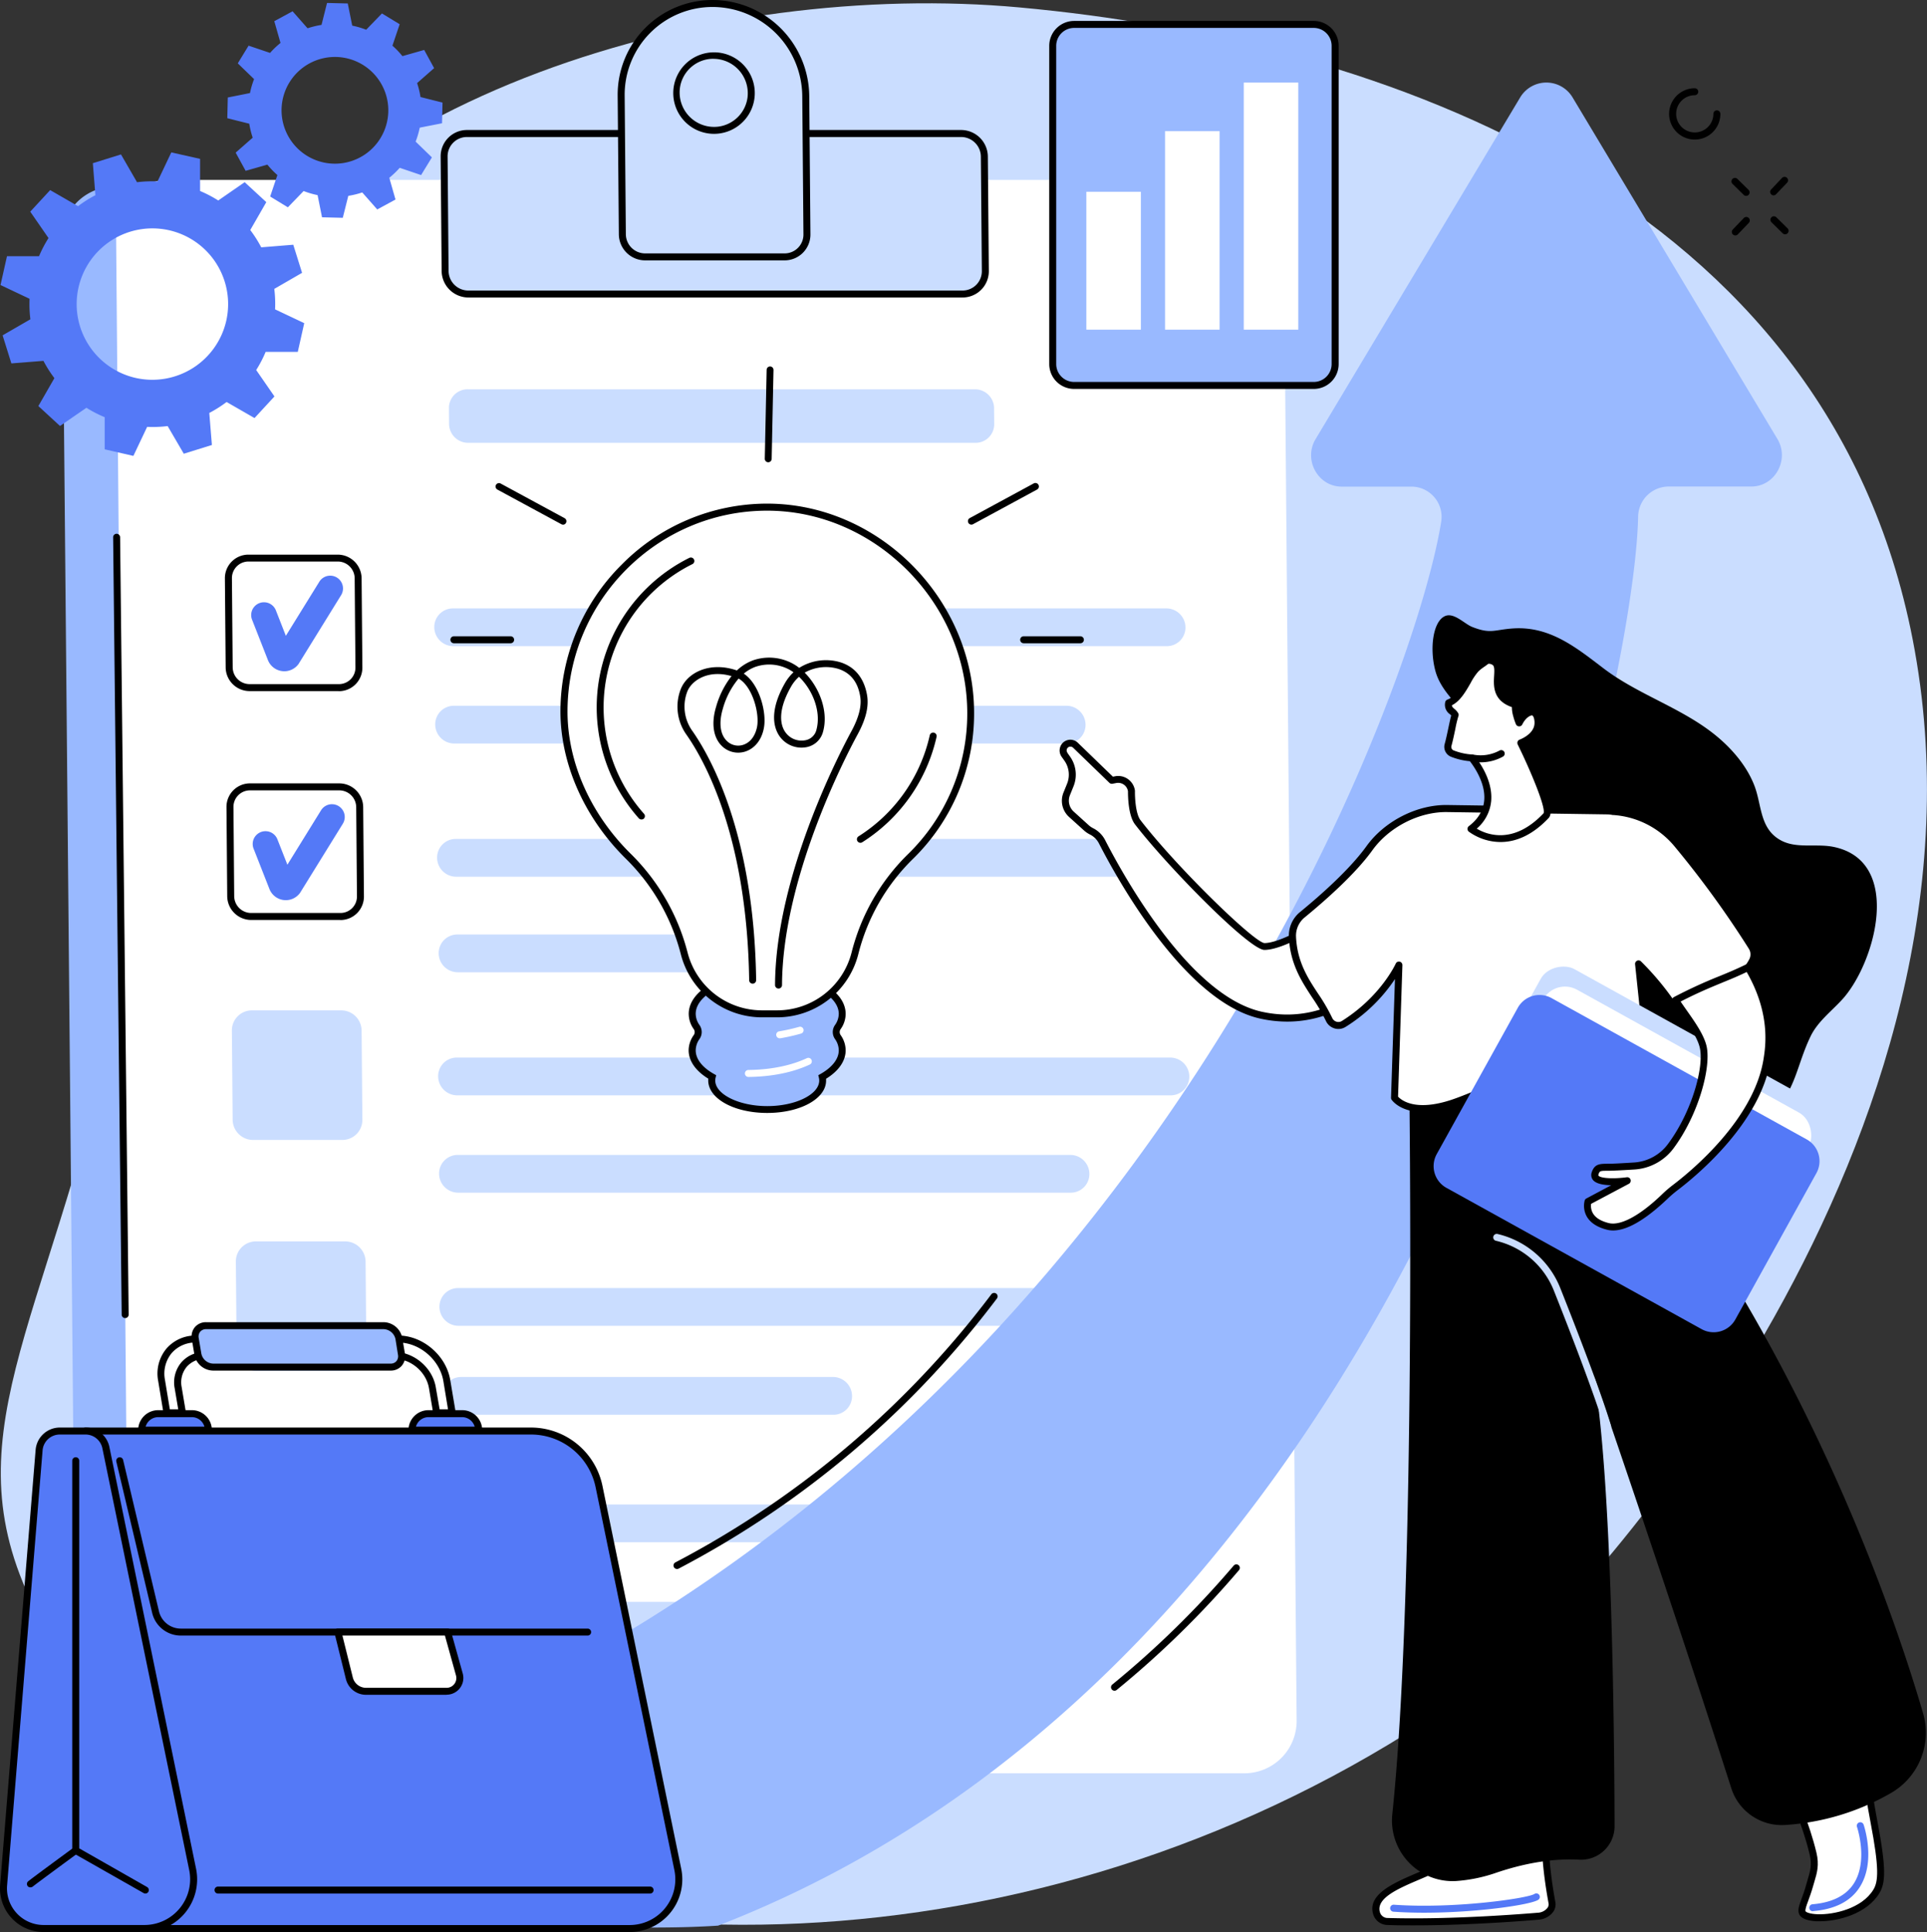
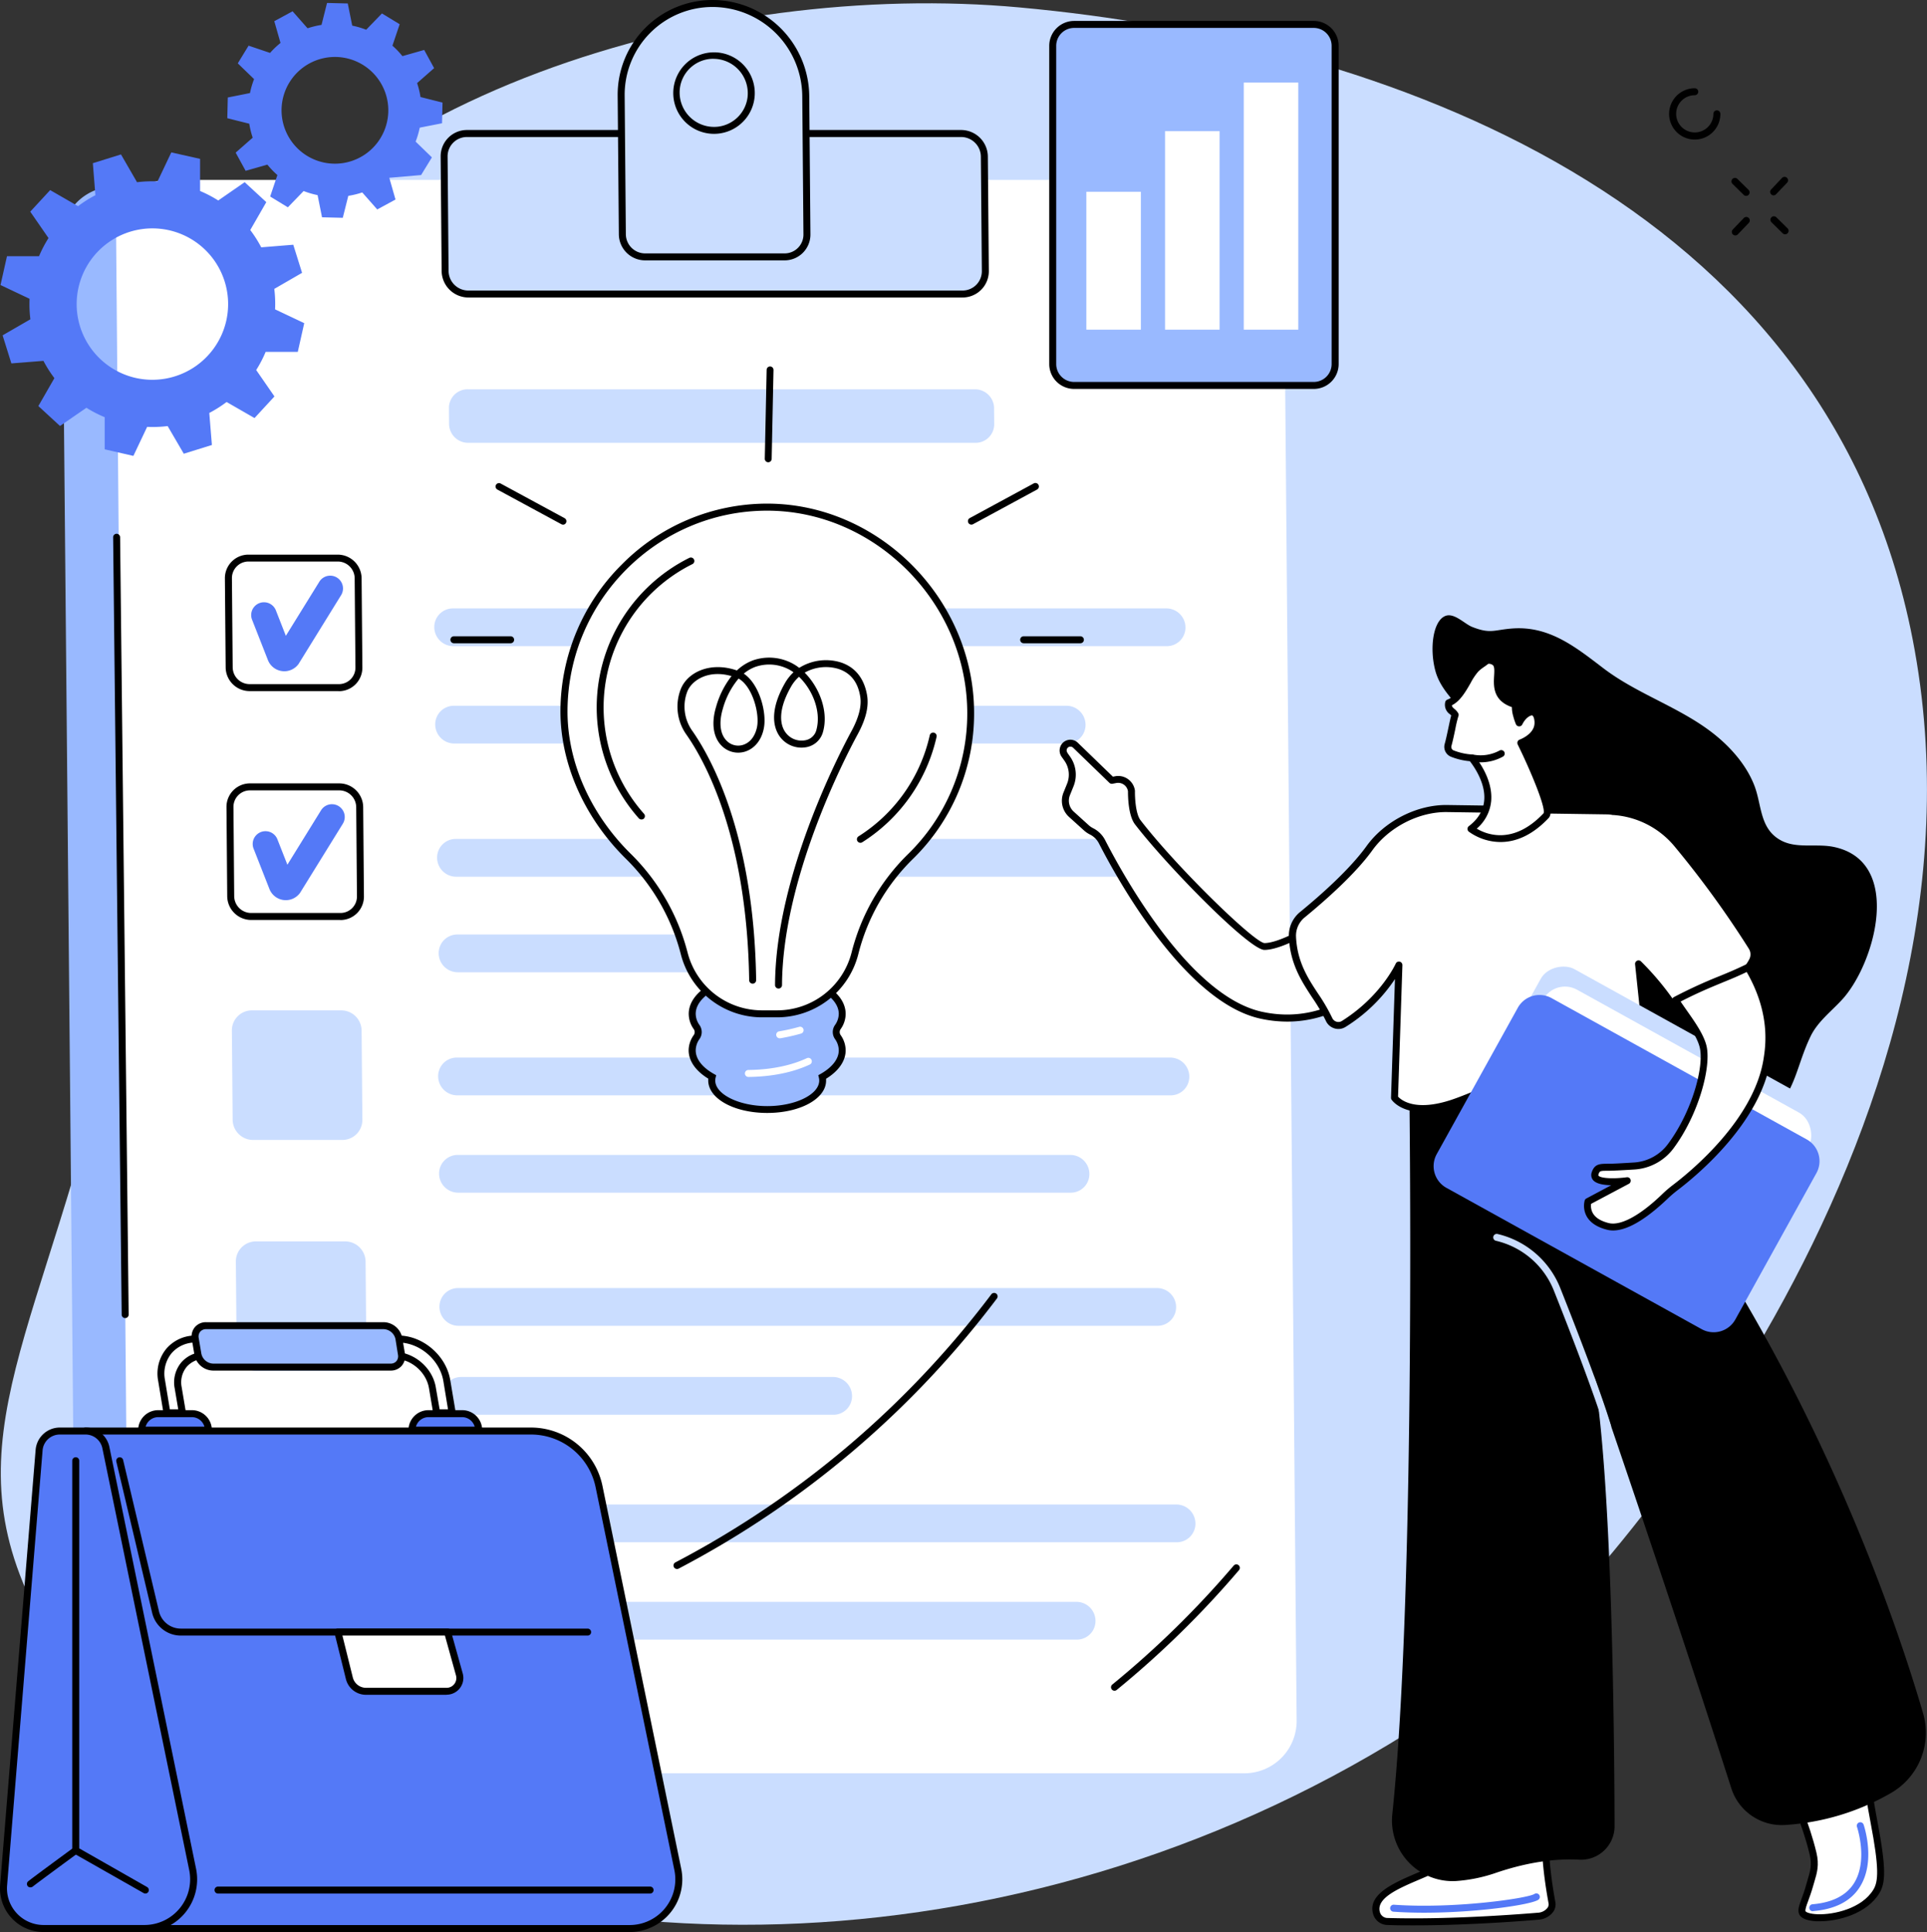
<svg xmlns="http://www.w3.org/2000/svg" viewBox="0 0 828.29 830.62">
  <rect x="0" y="0" width="828.29" height="830.62" fill="#333333" stroke="none" />
  <defs>
    <style>.cls-1{fill:#caddff;}.cls-2{fill:#99b9ff;}.cls-3{fill:#fff;}.cls-4{fill:#5479f7;}</style>
  </defs>
  <title>tarifi</title>
  <g id="Illustration">
    <g id="Sales_plan_for_business" data-name="Sales plan for business">
      <path class="cls-1" d="M9.82,680.3C34,739.56,90.77,767.54,127,785.43c142.91,70.49,354.75,55.18,516.62-67,37.87-28.59,220.24-229.84,178.48-443.7C785.2,85.64,595.5,17.62,438.28,3.2,308-8.74,137.84,39.16,77.59,154.58c-37.88,72.58,7.52,95.57-23.57,260C27.1,556.84-19.81,607.82,9.82,680.3Z" />
      <path class="cls-2" d="M55.55,761.1H512.08a22.4,22.4,0,0,0,22.52-22.58l-5.84-631.76c-.48-16.92-8.78-26.54-22.95-26.54H49.28A22.75,22.75,0,0,0,26.74,99.51l5.87,639A22.91,22.91,0,0,0,55.55,761.1Z" />
      <path class="cls-3" d="M78.28,762.38H534.8a22.49,22.49,0,0,0,22.54-22.72l-5.46-635.61c-.47-17-8.76-26.7-22.94-26.7H72.41A22.79,22.79,0,0,0,49.87,96.76l5.47,642.9A23,23,0,0,0,78.28,762.38Z" />
      <path d="M53.8,566.68a1.5,1.5,0,0,1-1.5-1.48L48.63,231a1.5,1.5,0,0,1,1.48-1.52,1.53,1.53,0,0,1,1.52,1.48L55.3,565.17a1.49,1.49,0,0,1-1.48,1.51Z" />
      <path class="cls-1" d="M201.32,126.4H413.71a9.8,9.8,0,0,0,9.82-9.9l-.42-49.21a10,10,0,0,0-10-9.9H200.73a9.8,9.8,0,0,0-9.82,9.9l.42,49.21A10,10,0,0,0,201.32,126.4Z" />
      <path d="M413.71,127.9H201.32a11.52,11.52,0,0,1-11.49-11.38l-.42-49.22a11.3,11.3,0,0,1,11.32-11.41H413.12a11.52,11.52,0,0,1,11.49,11.39l.42,49.21a11.28,11.28,0,0,1-11.32,11.41Zm-213-69a8.3,8.3,0,0,0-8.32,8.39l.42,49.21a8.51,8.51,0,0,0,8.49,8.41H413.71a8.3,8.3,0,0,0,8.32-8.38l-.42-49.22a8.51,8.51,0,0,0-8.49-8.41Z" />
      <path class="cls-1" d="M306.33,1.5h0A39.25,39.25,0,0,0,267,41.22l.51,59.53a9.78,9.78,0,0,0,9.78,9.69h59.94a9.59,9.59,0,0,0,9.62-9.69l-.51-59.53A40.07,40.07,0,0,0,306.33,1.5ZM309,55.91A16.31,16.31,0,0,1,290.74,37.8a16,16,0,0,1,13.8-13.9A16.31,16.31,0,0,1,322.81,42,16,16,0,0,1,309,55.91Z" />
      <path d="M337.23,111.94H277.29A11.3,11.3,0,0,1,266,100.77l-.51-59.54A40.77,40.77,0,0,1,306.33,0a41.67,41.67,0,0,1,41.51,41.21l.51,59.53a11.1,11.1,0,0,1-11.12,11.2ZM306.33,3A37.77,37.77,0,0,0,268.5,41.21l.51,59.53a8.3,8.3,0,0,0,8.28,8.2h59.94a8.09,8.09,0,0,0,8.12-8.17l-.51-59.54A38.65,38.65,0,0,0,306.33,3Zm.59,54.54a17.52,17.52,0,1,1,2.28-.15A17.73,17.73,0,0,1,306.92,57.54ZM309,55.91h0Zm-2.38-30.64a15.15,15.15,0,0,0-1.9.12A14.54,14.54,0,0,0,292.23,38a14.81,14.81,0,0,0,16.59,16.44h0a14.56,14.56,0,0,0,12.5-12.6,14.79,14.79,0,0,0-14.69-16.55Z" />
      <path d="M145.67,297.12H107.29A10.29,10.29,0,0,1,97,287l-.33-38.35a10.11,10.11,0,0,1,10.12-10.2h38.38a10.29,10.29,0,0,1,10.26,10.17l.33,38.35a10.09,10.09,0,0,1-10.11,10.19Zm-38.86-55.71a7.12,7.12,0,0,0-7.12,7.17l.33,38.35a7.28,7.28,0,0,0,7.27,7.19h38.38a7.09,7.09,0,0,0,7.11-7.16l-.33-38.35a7.28,7.28,0,0,0-7.26-7.2Z" />
      <path class="cls-4" d="M122.2,288.59a7.71,7.71,0,0,1-1.35-.13,7.56,7.56,0,0,1-5.76-4.86l-6.81-17.35a5.5,5.5,0,0,1,10.24-4l4.35,11.1L137.32,250a5.5,5.5,0,0,1,9.35,5.79l-18.41,29.78-.23.27A7.56,7.56,0,0,1,122.2,288.59Z" />
      <path d="M146.32,395.51H107.94a10.3,10.3,0,0,1-10.27-10.17L97.35,347a10.09,10.09,0,0,1,10.11-10.2h38.38A10.3,10.3,0,0,1,156.11,347l.32,38.35a10.09,10.09,0,0,1-10.11,10.19ZM107.46,339.8a7.09,7.09,0,0,0-7.11,7.17l.32,38.35a7.29,7.29,0,0,0,7.27,7.19h38.38a7.09,7.09,0,0,0,7.11-7.17L153.11,347a7.29,7.29,0,0,0-7.27-7.2Z" />
      <path class="cls-4" d="M122.85,387a7.7,7.7,0,0,1-1.35-.12,7.58,7.58,0,0,1-5.76-4.86l-6.81-17.35a5.5,5.5,0,0,1,10.24-4l4.36,11.09L138,348.36a5.5,5.5,0,0,1,9.36,5.78l-18.42,29.78-.23.28A7.51,7.51,0,0,1,122.85,387Z" />
      <path class="cls-1" d="M147.14,490.09H108.76A8.78,8.78,0,0,1,100,481.4l-.33-38.34a8.6,8.6,0,0,1,8.62-8.68h38.38a8.77,8.77,0,0,1,8.76,8.68l.33,38.34A8.6,8.6,0,0,1,147.14,490.09Z" />
      <path class="cls-1" d="M148.85,589.42H110.47a8.77,8.77,0,0,1-8.76-8.68l-.33-38.35a8.6,8.6,0,0,1,8.62-8.68h38.37a8.78,8.78,0,0,1,8.77,8.68l.33,38.35A8.6,8.6,0,0,1,148.85,589.42Z" />
      <path d="M150.13,688.92H111.75a10.3,10.3,0,0,1-10.27-10.17l-.33-38.34a10.11,10.11,0,0,1,10.12-10.2h38.38a10.3,10.3,0,0,1,10.27,10.17l.32,38.35a10.09,10.09,0,0,1-10.11,10.19Zm-38.86-55.71a7.12,7.12,0,0,0-7.12,7.17l.33,38.35a7.29,7.29,0,0,0,7.27,7.19h38.38a7.09,7.09,0,0,0,7.11-7.17l-.32-38.34a7.29,7.29,0,0,0-7.27-7.2Z" />
      <path class="cls-1" d="M419.3,190.38H201.22a8.21,8.21,0,0,1-8.2-8.12l-.05-6.77a8,8,0,0,1,8.05-8.12H419.1a8.2,8.2,0,0,1,8.19,8.12l.06,6.77A8,8,0,0,1,419.3,190.38Z" />
      <path class="cls-1" d="M501.49,277.8H194.87a8.21,8.21,0,0,1-8.2-8.11h0a8,8,0,0,1,8.06-8.12H501.36a8.21,8.21,0,0,1,8.19,8.12h0A8,8,0,0,1,501.49,277.8Z" />
      <path class="cls-1" d="M458.54,319.66H195.27a8.21,8.21,0,0,1-8.2-8.12h0a8,8,0,0,1,8.06-8.12H458.4a8.21,8.21,0,0,1,8.2,8.12h0A8,8,0,0,1,458.54,319.66Z" />
      <path class="cls-1" d="M480.14,376.92H196.07a8.21,8.21,0,0,1-8.19-8.12h0a8,8,0,0,1,8.06-8.12H480a8.21,8.21,0,0,1,8.2,8.12h0A8,8,0,0,1,480.14,376.92Z" />
      <path class="cls-1" d="M356.55,418H196.76a8.21,8.21,0,0,1-8.2-8.12h0a8,8,0,0,1,8.06-8.12H356.41a8.21,8.21,0,0,1,8.2,8.12h0A8,8,0,0,1,356.55,418Z" />
      <path class="cls-1" d="M503.15,470.91H196.52a8.21,8.21,0,0,1-8.19-8.12h0a8,8,0,0,1,8-8.12H503a8.21,8.21,0,0,1,8.2,8.12h0A8,8,0,0,1,503.15,470.91Z" />
      <path class="cls-1" d="M460.2,512.76H196.92a8.21,8.21,0,0,1-8.19-8.12h0a8,8,0,0,1,8.06-8.11H460.06a8.2,8.2,0,0,1,8.19,8.11h0A8,8,0,0,1,460.2,512.76Z" />
      <path class="cls-1" d="M497.48,570H197.08a8.21,8.21,0,0,1-8.19-8.12h0a8,8,0,0,1,8.05-8.12h300.4a8.2,8.2,0,0,1,8.19,8.12h0A8,8,0,0,1,497.48,570Z" />
      <path class="cls-1" d="M358.18,608.24H198.39a8.21,8.21,0,0,1-8.2-8.12h0a8,8,0,0,1,8.06-8.12h159.8a8.21,8.21,0,0,1,8.19,8.12h0A8,8,0,0,1,358.18,608.24Z" />
      <path class="cls-1" d="M505.78,663.05H199.15a8.2,8.2,0,0,1-8.19-8.11h0a8,8,0,0,1,8-8.12H505.64a8.21,8.21,0,0,1,8.2,8.12h0A8,8,0,0,1,505.78,663.05Z" />
      <path class="cls-1" d="M462.82,704.91H199.55a8.21,8.21,0,0,1-8.19-8.12h0a8,8,0,0,1,8-8.12H462.69a8.21,8.21,0,0,1,8.19,8.12h0A8,8,0,0,1,462.82,704.91Z" />
      <path class="cls-2" d="M360.1,445.81a3.72,3.72,0,0,1,0-4.25,10,10,0,0,0,1.89-5.7c0-9.32-14.43-16.87-32.22-16.87s-32.23,7.55-32.23,16.87a10,10,0,0,0,1.89,5.7,3.72,3.72,0,0,1,0,4.25,10.05,10.05,0,0,0-1.89,5.71c0,4.42,3.25,8.44,8.56,11.45a6.53,6.53,0,0,0-.18,1.53c0,6.89,10.67,12.48,23.85,12.48s23.84-5.59,23.84-12.48a6.53,6.53,0,0,0-.18-1.53c5.31-3,8.56-7,8.56-11.45A10.05,10.05,0,0,0,360.1,445.81Z" />
      <path d="M329.77,478.48c-14.22,0-25.35-6.14-25.35-14,0-.25,0-.51,0-.76C299,460.4,296,456.09,296,451.52A11.4,11.4,0,0,1,298.2,445a2.24,2.24,0,0,0,0-2.55,11.37,11.37,0,0,1-2.16-6.55c0-10.3,14.81-18.37,33.73-18.37s33.72,8.07,33.72,18.37a11.37,11.37,0,0,1-2.16,6.55,2.24,2.24,0,0,0,0,2.55,11.4,11.4,0,0,1,2.16,6.56c0,4.57-3,8.88-8.41,12.22,0,.25,0,.51,0,.76C355.11,472.34,344,478.48,329.77,478.48Zm0-58c-16.66,0-30.73,7-30.73,15.37a8.5,8.5,0,0,0,1.63,4.85,5.22,5.22,0,0,1,0,6,8.56,8.56,0,0,0-1.63,4.86c0,3.69,2.77,7.29,7.8,10.14l1,.55-.26,1.1a5,5,0,0,0-.14,1.19c0,5.95,10.23,11,22.35,11s22.34-5,22.34-11a5,5,0,0,0-.14-1.19l-.26-1.1,1-.55c5-2.85,7.8-6.45,7.8-10.14a8.56,8.56,0,0,0-1.63-4.86h0a5.22,5.22,0,0,1,0-6,8.5,8.5,0,0,0,1.63-4.85C360.49,427.53,346.42,420.49,329.77,420.49Z" />
      <path class="cls-3" d="M417.24,306.56c0-47.76-39.76-88.51-87.52-88.51s-87,39.64-87.31,87.31c-.16,24.28,11.55,46.86,27.51,62.66a89.92,89.92,0,0,1,24,41.24l.2.76a34.54,34.54,0,0,0,33.42,25.85H334A34.55,34.55,0,0,0,367.41,410l.11-.46a88.34,88.34,0,0,1,23.63-41.1A86.26,86.26,0,0,0,417.24,306.56Z" />
      <path d="M334,437.37h-6.45a36,36,0,0,1-34.87-27l-.2-.76a88.58,88.58,0,0,0-23.59-40.55c-17.92-17.74-28.11-41-28-63.74a89.07,89.07,0,0,1,26.34-62.58,87.78,87.78,0,0,1,62.47-26.22c48.25,0,89,41.22,89,90a87.28,87.28,0,0,1-26.55,63A86.77,86.77,0,0,0,369,409.94l-.12.46A36,36,0,0,1,334,437.37Zm-4.26-217.82c-47,0-85.49,38.5-85.81,85.82-.15,22,9.72,44.41,27.07,61.58a91.57,91.57,0,0,1,24.38,41.94l.2.75a33,33,0,0,0,32,24.73H334a33,33,0,0,0,32-24.72l.12-.46a89.92,89.92,0,0,1,24-41.81,84.33,84.33,0,0,0,25.64-60.82C415.74,259.4,376.35,219.55,329.72,219.55Z" />
      <path d="M334.63,425h0a1.5,1.5,0,0,1-1.49-1.5c.19-46.5,27.35-99,32.79-109.06,3.26-6,4.51-11,3.8-15.1-1-6.14-4.19-10.1-9.35-11.76a18.65,18.65,0,0,0-14.5,1.6c6.21,6.22,10.42,16.6,7.84,25.6a9.05,9.05,0,0,1-7.43,6.5,11.48,11.48,0,0,1-11.22-4.77c-2.19-3.13-4.81-10.23,2.26-22.7a19.93,19.93,0,0,1,3.75-4.79l-.79-.53a18.14,18.14,0,0,0-15.64-1.78,16.93,16.93,0,0,0-4.95,2.9c6.66,4.43,10,16.68,8.61,23.55-1,5.09-4,8.73-8.13,10a10,10,0,0,1-10-2.54c-3.64-3.65-4.5-9.78-2.36-16.81a38.08,38.08,0,0,1,6.62-13.14c-10.08-2.92-17.13,1.9-19,6.6a18,18,0,0,0,2.09,16.88c8,11.38,26.58,44.6,27.49,107.23a1.5,1.5,0,1,1-3,.05c-.9-61.8-19.14-94.41-26.95-105.56a20.76,20.76,0,0,1-2.41-19.72c2.88-7.1,12.6-11.87,24.08-7.91a20.39,20.39,0,0,1,6.86-4.32,21.26,21.26,0,0,1,18.29,2.05c.55.35,1.1.74,1.64,1.16a21.66,21.66,0,0,1,17.77-2.38c7.86,2.52,10.53,9.06,11.39,14.11.83,4.89-.48,10.3-4.12,17-5.39,9.94-32.24,61.86-32.43,107.64A1.49,1.49,0,0,1,334.63,425ZM317.46,291.74a34.39,34.39,0,0,0-6.74,12.9c-1.8,5.94-1.22,11,1.62,13.82a6.91,6.91,0,0,0,7,1.79c3.05-.92,5.26-3.73,6.06-7.71C326.56,306.59,323.36,295,317.46,291.74Zm26-.8a16.75,16.75,0,0,0-3.48,4.33c-6.25,11-4.2,17-2.42,19.5a8.48,8.48,0,0,0,8.27,3.53,6,6,0,0,0,5.05-4.36C353.15,305.82,349.16,296.4,343.41,290.94Z" />
      <path d="M369.83,362.33a1.5,1.5,0,0,1-.8-2.77,69.3,69.3,0,0,0,30.61-43.43,1.5,1.5,0,0,1,2.93.65,72.36,72.36,0,0,1-31.94,45.32A1.48,1.48,0,0,1,369.83,362.33Z" />
      <path d="M275.7,352.31a1.51,1.51,0,0,1-1.12-.5,71.83,71.83,0,0,1,21.77-112,1.5,1.5,0,0,1,1.34,2.68,68.84,68.84,0,0,0-20.87,107.38,1.49,1.49,0,0,1-.12,2.11A1.47,1.47,0,0,1,275.7,352.31Z" />
      <path class="cls-3" d="M335.27,446.38a1.5,1.5,0,0,1-.25-3,81.66,81.66,0,0,0,8.48-1.91,1.5,1.5,0,1,1,.82,2.89,85,85,0,0,1-8.79,2Z" />
      <path class="cls-3" d="M321.69,463a1.5,1.5,0,0,1,0-3c6.65-.06,16.4-1,25.12-5.06a1.49,1.49,0,0,1,2,.72,1.51,1.51,0,0,1-.72,2c-9.21,4.3-19.41,5.28-26.36,5.34Z" />
      <path d="M330.2,198.74h0a1.5,1.5,0,0,1-1.47-1.53l.8-38.2a1.49,1.49,0,0,1,1.49-1.47h0a1.5,1.5,0,0,1,1.46,1.53l-.79,38.2A1.5,1.5,0,0,1,330.2,198.74Z" />
      <path d="M219.49,276.55H195.1a1.5,1.5,0,1,1,0-3h24.39a1.5,1.5,0,0,1,0,3Z" />
      <path d="M242,225.55a1.42,1.42,0,0,1-.71-.18l-27.51-14.9a1.52,1.52,0,0,1-.6-2,1.49,1.49,0,0,1,2-.6l27.51,14.91a1.5,1.5,0,0,1-.72,2.81Z" />
      <path d="M440,276.55a1.5,1.5,0,0,1,0-3h24.39a1.5,1.5,0,0,1,0,3Z" />
      <path d="M417.54,225.55a1.5,1.5,0,0,1-.72-2.81l27.51-14.91a1.5,1.5,0,0,1,1.43,2.64l-27.51,14.9A1.42,1.42,0,0,1,417.54,225.55Z" />
      <path class="cls-4" d="M128,151.27l2.77-12.34L118.24,133a52.56,52.56,0,0,0-.34-8.8l11.94-6.9-3.78-12.08-13.77,1.11a53.29,53.29,0,0,0-4.72-7.43l6.9-12-9.31-8.58L93.81,86.19A52.69,52.69,0,0,0,86,82.11L86,68.3,73.63,65.52,67.71,78a52.68,52.68,0,0,0-8.81.34L52,66.39,39.91,70.16,41,83.93a51.86,51.86,0,0,0-7.44,4.71l-12-6.91L13,91l7.85,11.35a52.58,52.58,0,0,0-4.08,7.81H3L.22,122.54l12.49,5.92a52.68,52.68,0,0,0,.35,8.81l-11.94,6.9,3.77,12.07,13.78-1.1a53.23,53.23,0,0,0,4.71,7.43l-6.89,12,9.3,8.57,11.36-7.83A53.15,53.15,0,0,0,45,179.36v13.81L57.33,196l5.92-12.48a52.68,52.68,0,0,0,8.81-.34L79,195.07l12.08-3.76-1.12-13.77a53.92,53.92,0,0,0,7.44-4.71l12,6.9,8.57-9.29-7.85-11.36a52,52,0,0,0,4.07-7.81ZM58.35,162.49a32.55,32.55,0,1,1,38.91-24.61A32.58,32.58,0,0,1,58.35,162.49Z" />
-       <path class="cls-4" d="M181,75.26l4.65-7.6-7-6.78a36.46,36.46,0,0,0,1.76-6L190,53l.21-8.9-9.46-2.38a37.73,37.73,0,0,0-1.46-6l7.31-6.43-4.27-7.82-9.36,2.66a36.3,36.3,0,0,0-4.29-4.49l3.11-9.22-7.62-4.64-6.77,7a36.86,36.86,0,0,0-6-1.76l-1.92-9.53-8.91-.22L138.2,10.7a37.59,37.59,0,0,0-6,1.46l-6.44-7.31L117.9,9.11l2.67,9.35a37.05,37.05,0,0,0-4.49,4.29l-9.23-3.12-4.64,7.61,7,6.77a36.86,36.86,0,0,0-1.76,6l-9.54,1.9-.21,8.91,9.45,2.37a36.58,36.58,0,0,0,1.47,6l-7.32,6.43,4.28,7.82,9.35-2.66a37.14,37.14,0,0,0,4.3,4.49l-3.11,9.22,7.61,4.64,6.78-7a36.57,36.57,0,0,0,6,1.76l1.91,9.53,8.92.22,2.37-9.44a37.85,37.85,0,0,0,6-1.46l6.44,7.31L170,85.78l-2.67-9.34a37.72,37.72,0,0,0,4.48-4.29ZM132,67a22.94,22.94,0,1,1,31.55-7.63A22.93,22.93,0,0,1,132,67Z" />
+       <path class="cls-4" d="M181,75.26l4.65-7.6-7-6.78a36.46,36.46,0,0,0,1.76-6L190,53l.21-8.9-9.46-2.38a37.73,37.73,0,0,0-1.46-6l7.31-6.43-4.27-7.82-9.36,2.66a36.3,36.3,0,0,0-4.29-4.49l3.11-9.22-7.62-4.64-6.77,7a36.86,36.86,0,0,0-6-1.76l-1.92-9.53-8.91-.22L138.2,10.7a37.59,37.59,0,0,0-6,1.46l-6.44-7.31L117.9,9.11l2.67,9.35a37.05,37.05,0,0,0-4.49,4.29l-9.23-3.12-4.64,7.61,7,6.77a36.86,36.86,0,0,0-1.76,6l-9.54,1.9-.21,8.91,9.45,2.37a36.58,36.58,0,0,0,1.47,6l-7.32,6.43,4.28,7.82,9.35-2.66a37.14,37.14,0,0,0,4.3,4.49l-3.11,9.22,7.61,4.64,6.78-7a36.57,36.57,0,0,0,6,1.76l1.91,9.53,8.92.22,2.37-9.44a37.85,37.85,0,0,0,6-1.46l6.44,7.31L170,85.78l-2.67-9.34ZM132,67a22.94,22.94,0,1,1,31.55-7.63A22.93,22.93,0,0,1,132,67Z" />
      <rect class="cls-2" x="452.52" y="10.47" width="121.38" height="155.24" rx="9.19" />
      <path d="M564.72,167.21h-103A10.7,10.7,0,0,1,451,156.52V19.66A10.71,10.71,0,0,1,461.71,9h103a10.71,10.71,0,0,1,10.69,10.69V156.52A10.7,10.7,0,0,1,564.72,167.21ZM461.71,12A7.7,7.7,0,0,0,454,19.66V156.52a7.7,7.7,0,0,0,7.69,7.69h103a7.7,7.7,0,0,0,7.69-7.69V19.66A7.7,7.7,0,0,0,564.72,12Z" />
      <rect class="cls-3" x="466.95" y="82.45" width="23.44" height="59.28" />
      <rect class="cls-3" x="500.78" y="56.39" width="23.44" height="85.34" />
      <rect class="cls-3" x="534.61" y="35.5" width="23.44" height="106.23" />
-       <path class="cls-2" d="M675.92,41.84a13.12,13.12,0,0,0-22.44-.05l-88,147c-5.31,8.87,1,20.42,11.22,20.42h29.76a13,13,0,0,1,13,15.16c-12.59,79.67-154.8,470-556.78,560,17.75,33.88,178.9,48,246,43.5,309-120,394-528.79,395.44-605.7a13.15,13.15,0,0,1,13.12-13h35.53c10.24,0,16.54-11.58,11.22-20.45Z" />
      <path class="cls-4" d="M47.33,829.12H270.61a21.16,21.16,0,0,0,20.73-25.43L257.47,639a29.79,29.79,0,0,0-29.18-23.79H36.77Z" />
      <path d="M270.61,830.62H47.33a1.5,1.5,0,0,1-1.5-1.42L35.27,615.31a1.5,1.5,0,0,1,1.5-1.58H228.29a31.41,31.41,0,0,1,30.65,25l33.87,164.67a22.66,22.66,0,0,1-22.2,27.23Zm-221.85-3H270.61A19.65,19.65,0,0,0,289.87,804L256,639.32a28.39,28.39,0,0,0-27.71-22.59H38.34Z" />
      <path class="cls-4" d="M18.74,829.12H62.07A21.16,21.16,0,0,0,82.8,803.69L45.49,622.32a8.87,8.87,0,0,0-8.69-7.09H25.66a8.87,8.87,0,0,0-8.84,8.15L1.56,810.48A17.24,17.24,0,0,0,18.74,829.12Z" />
      <path d="M62.07,830.62H18.74A18.74,18.74,0,0,1,.06,810.36l15.26-187.1a10.44,10.44,0,0,1,10.34-9.53H36.8A10.42,10.42,0,0,1,47,622L84.27,803.39a22.66,22.66,0,0,1-22.2,27.23ZM25.66,616.73a7.42,7.42,0,0,0-7.35,6.78L3.05,810.6a15.75,15.75,0,0,0,15.69,17H62.07A19.67,19.67,0,0,0,81.33,804L44,622.62a7.4,7.4,0,0,0-7.22-5.89Z" />
      <path d="M252.58,703.17H77.75a12.64,12.64,0,0,1-12.34-9.75L50,628.36a1.5,1.5,0,0,1,2.92-.69l15.41,65.06a9.64,9.64,0,0,0,9.42,7.44H252.58a1.5,1.5,0,1,1,0,3Z" />
      <path class="cls-3" d="M145.23,701.68l4.89,19.75a7.42,7.42,0,0,0,7.21,5.7H192a5.7,5.7,0,0,0,5.49-7.23l-5.07-18.22Z" />
      <path d="M192,728.63H157.33a8.89,8.89,0,0,1-8.67-6.86L143.77,702a1.51,1.51,0,0,1,1.46-1.87h47.15a1.5,1.5,0,0,1,1.44,1.1l5.08,18.23a7.2,7.2,0,0,1-6.94,9.13Zm-44.82-25.46,4.44,17.9a5.89,5.89,0,0,0,5.75,4.56H192a4.2,4.2,0,0,0,4-5.32l-4.76-17.14Z" />
      <path d="M279.43,814.08H93.71a1.5,1.5,0,0,1,0-3H279.43a1.5,1.5,0,0,1,0,3Z" />
      <path class="cls-4" d="M184.17,607.76h14.5a7.09,7.09,0,0,1,7.09,7.09H177.08A7.1,7.1,0,0,1,184.17,607.76Z" />
      <path d="M205.76,616.35H177.08a1.5,1.5,0,0,1-1.5-1.5,8.61,8.61,0,0,1,8.59-8.59h14.5a8.6,8.6,0,0,1,8.59,8.59A1.5,1.5,0,0,1,205.76,616.35Zm-27-3h25.27a5.61,5.61,0,0,0-5.39-4.09h-14.5A5.6,5.6,0,0,0,178.79,613.35Z" />
      <path class="cls-4" d="M68,607.76H82.48a7.09,7.09,0,0,1,7.09,7.09H60.89A7.1,7.1,0,0,1,68,607.76Z" />
      <path d="M89.57,616.35H60.89a1.5,1.5,0,0,1-1.5-1.5,8.61,8.61,0,0,1,8.6-8.59H82.48a8.6,8.6,0,0,1,8.59,8.59A1.5,1.5,0,0,1,89.57,616.35Zm-27-3H87.87a5.61,5.61,0,0,0-5.39-4.09H68A5.61,5.61,0,0,0,62.6,613.35Z" />
      <path class="cls-3" d="M71.77,607.38,69.43,593.5c-1.65-9.84,5-17.82,14.82-17.82h86.94c9.84,0,19.16,8,20.82,17.82l2.33,13.88h-6.65l-1.82-10.8c-1.29-7.66-8.54-13.87-16.2-13.87H88.14c-7.66,0-12.82,6.21-11.53,13.87l1.81,10.8Z" />
      <path d="M194.34,608.88h-6.65a1.5,1.5,0,0,1-1.48-1.25l-1.82-10.8c-1.17-7-7.78-12.62-14.72-12.62H88.14a10.14,10.14,0,0,0-7.92,3.46,10.5,10.5,0,0,0-2.14,8.66l1.82,10.8a1.5,1.5,0,0,1-.33,1.22,1.54,1.54,0,0,1-1.15.53H71.77a1.5,1.5,0,0,1-1.48-1.25L68,593.75a16.78,16.78,0,0,1,3.5-13.9,16.37,16.37,0,0,1,12.79-5.67h86.94c10.52,0,20.52,8.56,22.29,19.07l2.34,13.88a1.49,1.49,0,0,1-1.48,1.75Zm-5.38-3h3.61l-2-12.13c-1.54-9.13-10.22-16.57-19.34-16.57H84.25a13.46,13.46,0,0,0-10.5,4.6,13.9,13.9,0,0,0-2.84,11.47L73,605.88h3.61l-1.52-9a13.4,13.4,0,0,1,2.8-11.1,13.1,13.1,0,0,1,10.21-4.52h81.53c8.34,0,16.28,6.78,17.68,15.12Z" />
      <path class="cls-2" d="M88.57,569.94h76.36a6.85,6.85,0,0,1,6.51,5.57l1.13,6.67a4.59,4.59,0,0,1-4.64,5.57H91.57a6.86,6.86,0,0,1-6.51-5.57l-1.12-6.67A4.58,4.58,0,0,1,88.57,569.94Z" />
      <path d="M167.93,589.25H91.57a8.31,8.31,0,0,1-8-6.82l-1.12-6.67a6.28,6.28,0,0,1,1.32-5.19,6.18,6.18,0,0,1,4.79-2.13h76.36a8.31,8.31,0,0,1,8,6.82l1.13,6.67a6.31,6.31,0,0,1-1.33,5.19A6.15,6.15,0,0,1,167.93,589.25ZM88.57,571.44a3.22,3.22,0,0,0-2.5,1.07,3.32,3.32,0,0,0-.65,2.75l1.12,6.67a5.39,5.39,0,0,0,5,4.32h76.36a3.19,3.19,0,0,0,2.5-1.07,3.33,3.33,0,0,0,.66-2.75L170,575.76a5.4,5.4,0,0,0-5-4.32Z" />
      <path d="M62.48,814.08a1.42,1.42,0,0,1-.74-.2l-29.93-17a1.51,1.51,0,0,1-.76-1.31V628a1.5,1.5,0,0,1,3,0V794.65l29.17,16.63a1.5,1.5,0,0,1-.74,2.8Z" />
      <path d="M13.12,811.41A1.46,1.46,0,0,1,12,811a1.49,1.49,0,0,1,0-2.08c.66-.65,13.94-10.4,19.61-14.56a1.51,1.51,0,0,1,2.1.33,1.5,1.5,0,0,1-.32,2.09c-7.35,5.38-18.54,13.63-19.3,14.3A1.56,1.56,0,0,1,13.12,811.41Z" />
      <path d="M689.38,287.44c-11.83-9-23.26-18.42-39.3-17.24-7.91.58-9.37,2.47-17.34-.69-3.26-1.29-7.76-6.3-11.6-4.65-5.22,2.24-6.72,14-4.19,23.48s11,15.34,16,23.28A206.76,206.76,0,0,0,658.56,345c10.27,10.86,20.24,23.64,20.82,38.57.52,13.54-6.8,26.1-8.85,39.49-4.95,32.39,20,54,48.73,61.29,11.3,2.87,23.6,2.92,34.31-1.69,18.16-7.82,17.28-21.83,24.67-37.1,3-6.26,8.82-10.65,13.53-15.77,14.19-15.44,26.48-59.4-3.55-65.67-7.49-1.56-15.84.83-22.61-2.76-9.26-4.91-8.28-15.06-11.46-23.45s-9.47-15.77-16.32-21.44C723.24,304.42,704.44,298.85,689.38,287.44Z" />
      <path class="cls-3" d="M766.08,761.87c3.14,6.37,9.76,20.52,13.21,34.88,1.4,5.8-.1,9.07-1.43,13.77-1.9,6.76-4,9.92-3.11,11.83,2,4,24.35,3,31.78-9.2,2.38-3.91,2.87-9.64-1-30.06-4-21-2.52-24.22-5.61-26.77C790.14,748.3,768.79,760.31,766.08,761.87Z" />
      <path d="M782.15,826c-.45,0-.88,0-1.3,0-2.81-.14-6.39-.75-7.45-2.94-.86-1.77-.12-3.78,1-6.81.6-1.61,1.33-3.61,2-6.08.19-.68.38-1.33.57-2,1.09-3.62,2-6.48.84-11.06-3.09-12.88-8.83-25.91-13.1-34.56l-.62-1.27,1.22-.7c4.13-2.38,25.28-13.82,35.49-5.4,2.28,1.88,2.56,4,3.29,9.73.48,3.74,1.21,9.38,2.84,17.91,4,21,3.5,26.79.87,31.12C802.37,822.89,790,826,782.15,826Zm-14.1-63.49c4.26,8.77,9.69,21.38,12.7,33.91,1.29,5.37.28,8.73-.88,12.62-.19.62-.38,1.25-.56,1.91-.73,2.58-1.49,4.65-2.1,6.31-.76,2.06-1.41,3.84-1.11,4.46.19.35,1.77,1.16,5.29,1.26,6.88.21,18.91-2.44,23.86-10.59,2.13-3.5,2.56-9.16-1.24-29-1.65-8.61-2.39-14.31-2.87-18.08-.71-5.51-.91-6.72-2.23-7.81C790.92,750.9,773.22,759.68,768.05,762.49Z" />
      <path class="cls-4" d="M779.25,821.68a1.5,1.5,0,0,1-.12-3c8.37-.72,14.31-3.7,17.65-8.83,6.34-9.74,1.47-24.28,1.42-24.42a1.5,1.5,0,1,1,2.84-1c.22.65,5.39,16-1.74,27-3.87,6-10.57,9.39-19.91,10.2Z" />
      <path class="cls-3" d="M664.44,788.35s-1.16,9,2.64,29.75c.55,3-2.61,5.43-5.63,5.7-12.31,1.08-41.2,3-65.31,2.28a5,5,0,0,1-4.36-3.23c-4.46-13,31.06-17.17,32.5-26C626.86,781.09,664.44,788.35,664.44,788.35Z" />
      <path d="M607.78,827.75c-3.93,0-7.86,0-11.69-.17a6.48,6.48,0,0,1-5.73-4.24c-3-8.8,8.51-13.73,18.68-18.09,6.22-2.66,13.28-5.69,13.76-8.63a10.81,10.81,0,0,1,4.72-7.26c10.74-7.49,36.13-2.69,37.21-2.49l1.38.27-.18,1.4c0,.15-1.06,9.19,2.63,29.29a5.44,5.44,0,0,1-1.11,4.33,8.48,8.48,0,0,1-5.87,3.13C658.37,825.57,632.94,827.75,607.78,827.75Zm38.66-39.57c-6.46,0-13.16.82-17.2,3.64a7.77,7.77,0,0,0-3.48,5.29c-.74,4.56-7.6,7.5-15.54,10.9-9.41,4-19.13,8.2-17,14.35a3.43,3.43,0,0,0,3,2.22c28.19.88,61.43-2,65.13-2.28a5.55,5.55,0,0,0,3.74-2,2.43,2.43,0,0,0,.54-2c-3-16.35-2.94-25.47-2.76-28.78A107.94,107.94,0,0,0,646.44,788.18Z" />
      <path class="cls-4" d="M612.14,822.32c-4.5,0-9-.14-13.21-.44a1.5,1.5,0,1,1,.21-3c25.79,1.85,57.43-2.71,60.42-4.63a1.5,1.5,0,0,1,1.62,2.53C657.7,819,634.41,822.32,612.14,822.32Z" />
      <path d="M605.74,464.78S608.8,682,598.46,779.94a26.08,26.08,0,0,0,27.36,28.76,66.88,66.88,0,0,0,17.56-3.65c15.1-5.08,27-6,35.41-5.53A14.42,14.42,0,0,0,694,785c-.11-42.15-1.17-148.56-8.82-193.24,0,0,32.43,94,59,177.07A22.76,22.76,0,0,0,767,784.62a103.77,103.77,0,0,0,45.69-13.7,29.89,29.89,0,0,0,13.89-34.44c-14.4-49.27-58.43-176.87-153.25-283.83Z" />
      <path class="cls-1" d="M691.06,614.81a1.5,1.5,0,0,1-1.44-1.07c-3.84-12.85-13.74-38.85-21.73-58.91A35.46,35.46,0,0,0,643,533.44a1.5,1.5,0,1,1,.69-2.92,38.49,38.49,0,0,1,26.95,23.2c8,20.12,18,46.22,21.81,59.16a1.5,1.5,0,0,1-1,1.87A1.65,1.65,0,0,1,691.06,614.81Z" />
      <path class="cls-3" d="M457.53,324.46a3.12,3.12,0,0,1,1.11-4.57,3.2,3.2,0,0,1,3.68.61l15.55,15.05,1.65-.32a5.77,5.77,0,0,1,6.81,4.92s-.2,9.62,2.7,13.38C504,372.94,538.2,407,543.48,407c5.66,0,15.11-5.29,15.11-5.29L601.3,410S579.38,444.75,542,436.44c-31.51-7-60.07-58.51-68.3-74.58a10.27,10.27,0,0,0-4.5-4.44,10.61,10.61,0,0,1-2.26-1.56L460.49,350a7.81,7.81,0,0,1-2-8.71l1.54-3.8a12,12,0,0,0-1.31-11.39Z" />
      <path d="M553.31,439.21a53.89,53.89,0,0,1-11.67-1.3c-32.19-7.16-61.19-59.5-69.31-75.37a8.79,8.79,0,0,0-3.85-3.78A11.55,11.55,0,0,1,465.9,357l-6.42-5.81a9.36,9.36,0,0,1-2.38-10.39l1.54-3.8a10.43,10.43,0,0,0-1.15-10l-1.19-1.68h0a4.63,4.63,0,0,1-.71-3.75,4.61,4.61,0,0,1,7.78-2.16l15,14.51.89-.17a7.19,7.19,0,0,1,5.63,1.24,7.27,7.27,0,0,1,2.95,4.95,1.77,1.77,0,0,1,0,.23c-.05,2.53.27,9.7,2.38,12.44,15.7,20.36,48.82,52.53,53.28,52.84,5.19,0,14.28-5,14.37-5.1a1.51,1.51,0,0,1,1-.16l42.7,8.31a1.5,1.5,0,0,1,1,2.28C602.37,411.1,584.24,439.21,553.31,439.21ZM458.75,323.59l1.19,1.69a13.4,13.4,0,0,1,1.48,12.81l-1.54,3.81a6.33,6.33,0,0,0,1.61,7l6.42,5.82a8.71,8.71,0,0,0,1.94,1.34,11.76,11.76,0,0,1,5.15,5.08c8,15.58,36.38,66.94,67.29,73.81s51.31-17,56.45-24l-39.9-7.77c-2.07,1.11-10.07,5.21-15.36,5.21-6.46,0-41.53-35.7-55.64-54-3-3.94-3-12.71-3-14.21a4.27,4.27,0,0,0-5-3.54l-1.66.32a1.5,1.5,0,0,1-1.32-.4l-15.55-15.05a1.7,1.7,0,0,0-1.94-.35,1.61,1.61,0,0,0-.59,2.37Z" />
      <path class="cls-3" d="M753,407.08A419,419,0,0,0,721,363a38.79,38.79,0,0,0-27.5-14.08,11.93,11.93,0,0,0-2.48-.3l-68.86-1c-12.65-.21-26.06,6.8-33.46,17.06-6.86,9.53-18.56,20.19-28.82,28.6a11.56,11.56,0,0,0-4.27,9.43c.71,16.49,10.54,24.23,15.68,35.57a4.39,4.39,0,0,0,6.33,2c17.29-10.87,23.71-25.31,23.71-25.31L599.41,472s5.85,8.65,24.94,2.26,53.21-27.24,85.95-2.85l-6-57A118.14,118.14,0,0,1,717.57,430a3.45,3.45,0,0,0,4.6,1c10.33-6.06,23.78-4.23,31.08-17.91A6.09,6.09,0,0,0,753,407.08Z" />
      <path d="M611.64,478.09c-9.75,0-13.28-5-13.47-5.28a1.52,1.52,0,0,1-.26-.89l1.69-51a69.87,69.87,0,0,1-21.22,20.57,5.77,5.77,0,0,1-4.77.64,5.93,5.93,0,0,1-3.71-3.25A75.53,75.53,0,0,0,564,428.82c-4.65-7.12-9.46-14.48-10-26.07a13.12,13.12,0,0,1,4.82-10.66c9.08-7.44,21.41-18.4,28.55-28.32,7.78-10.79,21.73-17.88,34.7-17.68l68.86,1a13.59,13.59,0,0,1,2.67.31A40.43,40.43,0,0,1,722.13,362a421.55,421.55,0,0,1,32.13,44.28,7.56,7.56,0,0,1,.31,7.51c-5.13,9.61-13.1,12-20.81,14.3a48.31,48.31,0,0,0-10.83,4.19,4.94,4.94,0,0,1-6.59-1.41,112.79,112.79,0,0,0-10.1-12.33l5.55,52.67a1.5,1.5,0,0,1-2.38,1.36c-26.88-20-54.33-8.93-74.36-.84-3.68,1.49-7.16,2.89-10.22,3.92A42,42,0,0,1,611.64,478.09Zm-10.71-6.63c1.29,1.43,7.31,6.58,23,1.35,3-1,6.41-2.38,10-3.85,18.9-7.63,47.15-19,74.54-.72l-5.66-53.69a1.52,1.52,0,0,1,.85-1.51,1.5,1.5,0,0,1,1.7.29,119.94,119.94,0,0,1,13.45,15.83,2,2,0,0,0,2.62.54,51.83,51.83,0,0,1,11.48-4.48c7.45-2.22,14.48-4.32,19-12.83a4.55,4.55,0,0,0-.21-4.52h0a418.62,418.62,0,0,0-31.9-43.95,37.43,37.43,0,0,0-26.44-13.53l-.24,0a10.71,10.71,0,0,0-2.16-.26l-68.86-1c-12.06-.22-25,6.4-32.22,16.44S570,386.86,560.8,394.41a10.15,10.15,0,0,0-3.73,8.21c.47,10.77,5,17.78,9.48,24.56a79.76,79.76,0,0,1,6.08,10.45,2.93,2.93,0,0,0,1.84,1.62,2.79,2.79,0,0,0,2.32-.31c16.71-10.51,23.08-24.51,23.14-24.65a1.5,1.5,0,0,1,2.87.66Z" />
      <rect class="cls-1" x="660.11" y="415.82" width="93.25" height="141.51" rx="10.67" transform="translate(-61.34 869.06) rotate(-61.02)" />
      <rect class="cls-3" x="637.76" y="446.07" width="130.42" height="93.25" rx="10.67" transform="translate(1079.21 1264.3) rotate(-151.02)" />
      <path class="cls-4" d="M621.72,510.68l109.69,60.75a10.67,10.67,0,0,0,14.5-4.16l34.84-62.91a10.66,10.66,0,0,0-4.16-14.5L666.9,429.1a10.67,10.67,0,0,0-14.5,4.17l-34.85,62.91A10.67,10.67,0,0,0,621.72,510.68Z" />
      <path class="cls-3" d="M682.59,516.56l16.83-9s-15.55,2.16-13.8-3.14c.89-2.73,2.24-2.58,5.77-2.64,2.58,0,7-.28,11-.53a21.26,21.26,0,0,0,15.71-8.45c10.84-14.48,16.08-34.67,14-43.06-1.55-6.1-7.46-13.14-11.81-19.83,15.09-7.87,21.32-9.19,31.16-14.11,11.19,18.64,9.13,33.38,8.14,39.61-4.2,26.39-31,48.64-39.33,55a49.88,49.88,0,0,0-4.56,3.92c-5.75,5.57-16.75,14.85-24.51,12.9C680.15,524.47,682.59,516.56,682.59,516.56Z" />
      <path d="M693.35,529a10.37,10.37,0,0,1-2.61-.32c-4.24-1.06-7.17-3-8.72-5.73a9.36,9.36,0,0,1-.87-6.82,1.49,1.49,0,0,1,.73-.88l10.69-5.7c-3.19-.05-6.44-.56-7.83-2.22a3.41,3.41,0,0,1-.55-3.35c1.19-3.59,3.46-3.62,6.62-3.66h.55c2.13,0,5.9-.22,10.9-.53a19.69,19.69,0,0,0,14.6-7.85c10.39-13.88,15.8-33.51,13.7-41.79-1.07-4.24-4.57-9.22-7.95-14-1.23-1.76-2.51-3.57-3.66-5.34a1.5,1.5,0,0,1,.57-2.15,208.53,208.53,0,0,1,19.86-9.12c3.72-1.52,7.23-3,11.32-5a1.51,1.51,0,0,1,2,.57c11.69,19.49,9.25,34.84,8.33,40.62-4.29,27-31.62,49.62-39.9,55.92a51.35,51.35,0,0,0-4.43,3.8C710,521.81,700.94,529,693.35,529Zm-9.44-11.44a6.25,6.25,0,0,0,.75,4c1.13,2,3.43,3.42,6.81,4.26,5.14,1.3,13.56-3.27,23.1-12.52a54.07,54.07,0,0,1,4.7-4c8.06-6.14,34.65-28.16,38.76-54,.85-5.37,3.09-19.43-7.25-37.42-3.65,1.78-6.88,3.09-10.27,4.48-4.82,2-10.25,4.19-18.13,8.23.87,1.29,1.79,2.6,2.69,3.88,3.53,5,7.19,10.25,8.4,15,2.26,8.94-3.33,29.79-14.21,44.33a22.73,22.73,0,0,1-16.82,9c-5.11.32-8.82.5-11,.54h-.56c-3.17,0-3.31.1-3.81,1.6-.11.34,0,.43,0,.49,1.06,1.28,7.15,1.39,12.17.7a1.5,1.5,0,0,1,.91,2.81Z" />
      <path class="cls-3" d="M639.2,283.86c-2,1.66-3.17,2.12-4.79,3.7-3.31,3.2-6.2,12.66-11.77,14.61-.59,3.09,1.88,3.45,2.82,5.17-.7,1.52-1.84,8.6-3.05,12.93a3.11,3.11,0,0,0,1.81,3.72,27.61,27.61,0,0,0,8.33,1.87s15.87,18.08-.29,30.51c0,0,15.15,12.47,32.3-5.7,3-3.19-10.87-31.28-10.87-31.28.48-.17,6.67-2.55,7.33-7.68.24-1.88-.17-4.88-1.87-5.51s-4.43,1-6.18,4.58a22,22,0,0,1-1.06-3.17c-.47-1.71-.82-3.67-.33-4.65C636.12,298.77,650,283.75,639.2,283.86Z" />
      <path d="M645,362a23.49,23.49,0,0,1-13.68-4.47,1.56,1.56,0,0,1-.55-1.19,1.52,1.52,0,0,1,.59-1.16c4-3.05,6.18-6.72,6.59-10.92.76-7.67-4.66-15.08-6.15-17a28.54,28.54,0,0,1-8.13-1.92,4.59,4.59,0,0,1-2.69-5.51c.56-2,1.12-4.68,1.61-7s.88-4.17,1.2-5.24c-.17-.17-.37-.35-.59-.54a4.93,4.93,0,0,1-2-5.16,1.5,1.5,0,0,1,1-1.14c3-1.05,5.32-5.06,7.35-8.6a27.19,27.19,0,0,1,3.86-5.67,20.46,20.46,0,0,1,2.74-2.18c.65-.45,1.32-.92,2.14-1.6a1.49,1.49,0,0,1,.94-.34c2.14,0,3.69.49,4.72,1.56,1.6,1.69,1.46,4.16,1.31,6.79-.26,4.54-.51,8.83,6.76,10.8a1.49,1.49,0,0,1,.95,2.11s-.34.76.44,3.59a1.21,1.21,0,0,0,0,.18c1.92-2.25,4.33-3.33,6.27-2.6,2.61,1,3.12,4.8,2.82,7.11-.57,4.47-4.52,7.09-6.78,8.23,1.17,2.43,3.66,7.7,5.92,13.12,5.77,13.84,5.34,17,4,18.45C658.11,359.68,650.87,362,645,362Zm-10.24-5.75c4.06,2.44,15.65,7.23,28.72-6.61,1-2.21-5-17.1-11.12-29.58a1.51,1.51,0,0,1,.82-2.08c.24-.08,5.81-2.18,6.36-6.46.23-1.8-.32-3.7-.91-3.92s-2.81.82-4.3,3.85a1.46,1.46,0,0,1-1.37.83,1.5,1.5,0,0,1-1.34-.87,23.84,23.84,0,0,1-1.15-3.4,13.82,13.82,0,0,1-.61-4c-8.25-2.86-7.88-9.2-7.64-13.46.12-2,.22-3.81-.48-4.54a2.91,2.91,0,0,0-2-.63c-.73.57-1.35,1-1.91,1.39a17.48,17.48,0,0,0-2.36,1.88,25.25,25.25,0,0,0-3.35,5c-2.12,3.69-4.5,7.83-8.05,9.56.05.66.43,1,1.12,1.59a6.92,6.92,0,0,1,1.6,1.83,1.48,1.48,0,0,1,.05,1.34,51.39,51.39,0,0,0-1.3,5.48c-.51,2.41-1.08,5.13-1.66,7.23a1.6,1.6,0,0,0,.92,1.93,25.88,25.88,0,0,0,7.88,1.76,1.48,1.48,0,0,1,1,.51c.34.38,8.25,9.53,7.26,19.67A17.82,17.82,0,0,1,634.75,356.25Z" />
      <path class="cls-3" d="M645.29,324a18.48,18.48,0,0,1-12.24,1.94Z" />
      <path d="M636.44,327.74a19.94,19.94,0,0,1-3.67-.35,1.5,1.5,0,0,1,.56-2.95,17,17,0,0,0,11.17-1.74,1.5,1.5,0,0,1,1.58,2.55A19.67,19.67,0,0,1,636.44,327.74Z" />
      <path d="M728.47,60a11,11,0,1,1,0-22.06,1.5,1.5,0,0,1,0,3,8,8,0,1,0,8,8,1.5,1.5,0,0,1,3,0A11,11,0,0,1,728.47,60Z" />
      <path d="M762.38,84a1.5,1.5,0,0,1-1.08-2.54L766,76.47a1.51,1.51,0,0,1,2.12,0,1.49,1.49,0,0,1,0,2.12l-4.72,4.93A1.49,1.49,0,0,1,762.38,84Z" />
      <path d="M745.86,101.21a1.47,1.47,0,0,1-1-.41,1.5,1.5,0,0,1-.05-2.12l4.72-4.94a1.5,1.5,0,0,1,2.17,2.08l-4.72,4.93A1.48,1.48,0,0,1,745.86,101.21Z" />
      <path d="M750.49,84.21a1.48,1.48,0,0,1-1-.43l-4.8-4.72a1.5,1.5,0,0,1,2.11-2.14l4.79,4.72a1.5,1.5,0,0,1-1,2.57Z" />
      <path d="M767.26,100.74a1.48,1.48,0,0,1-1-.43l-4.79-4.72a1.5,1.5,0,1,1,2.1-2.14l4.79,4.72a1.5,1.5,0,0,1,0,2.12A1.48,1.48,0,0,1,767.26,100.74Z" />
      <path d="M291,674.54a1.5,1.5,0,0,1-.7-2.83A405.73,405.73,0,0,0,426.11,556.45a1.51,1.51,0,0,1,2.1-.3,1.49,1.49,0,0,1,.3,2.1A408.82,408.82,0,0,1,291.73,674.37,1.44,1.44,0,0,1,291,674.54Z" />
      <path d="M479.05,726.88a1.5,1.5,0,0,1-.95-2.66,404.62,404.62,0,0,0,52.18-51.13,1.5,1.5,0,0,1,2.29,1.94A408,408,0,0,1,480,726.54,1.48,1.48,0,0,1,479.05,726.88Z" />
    </g>
  </g>
</svg>